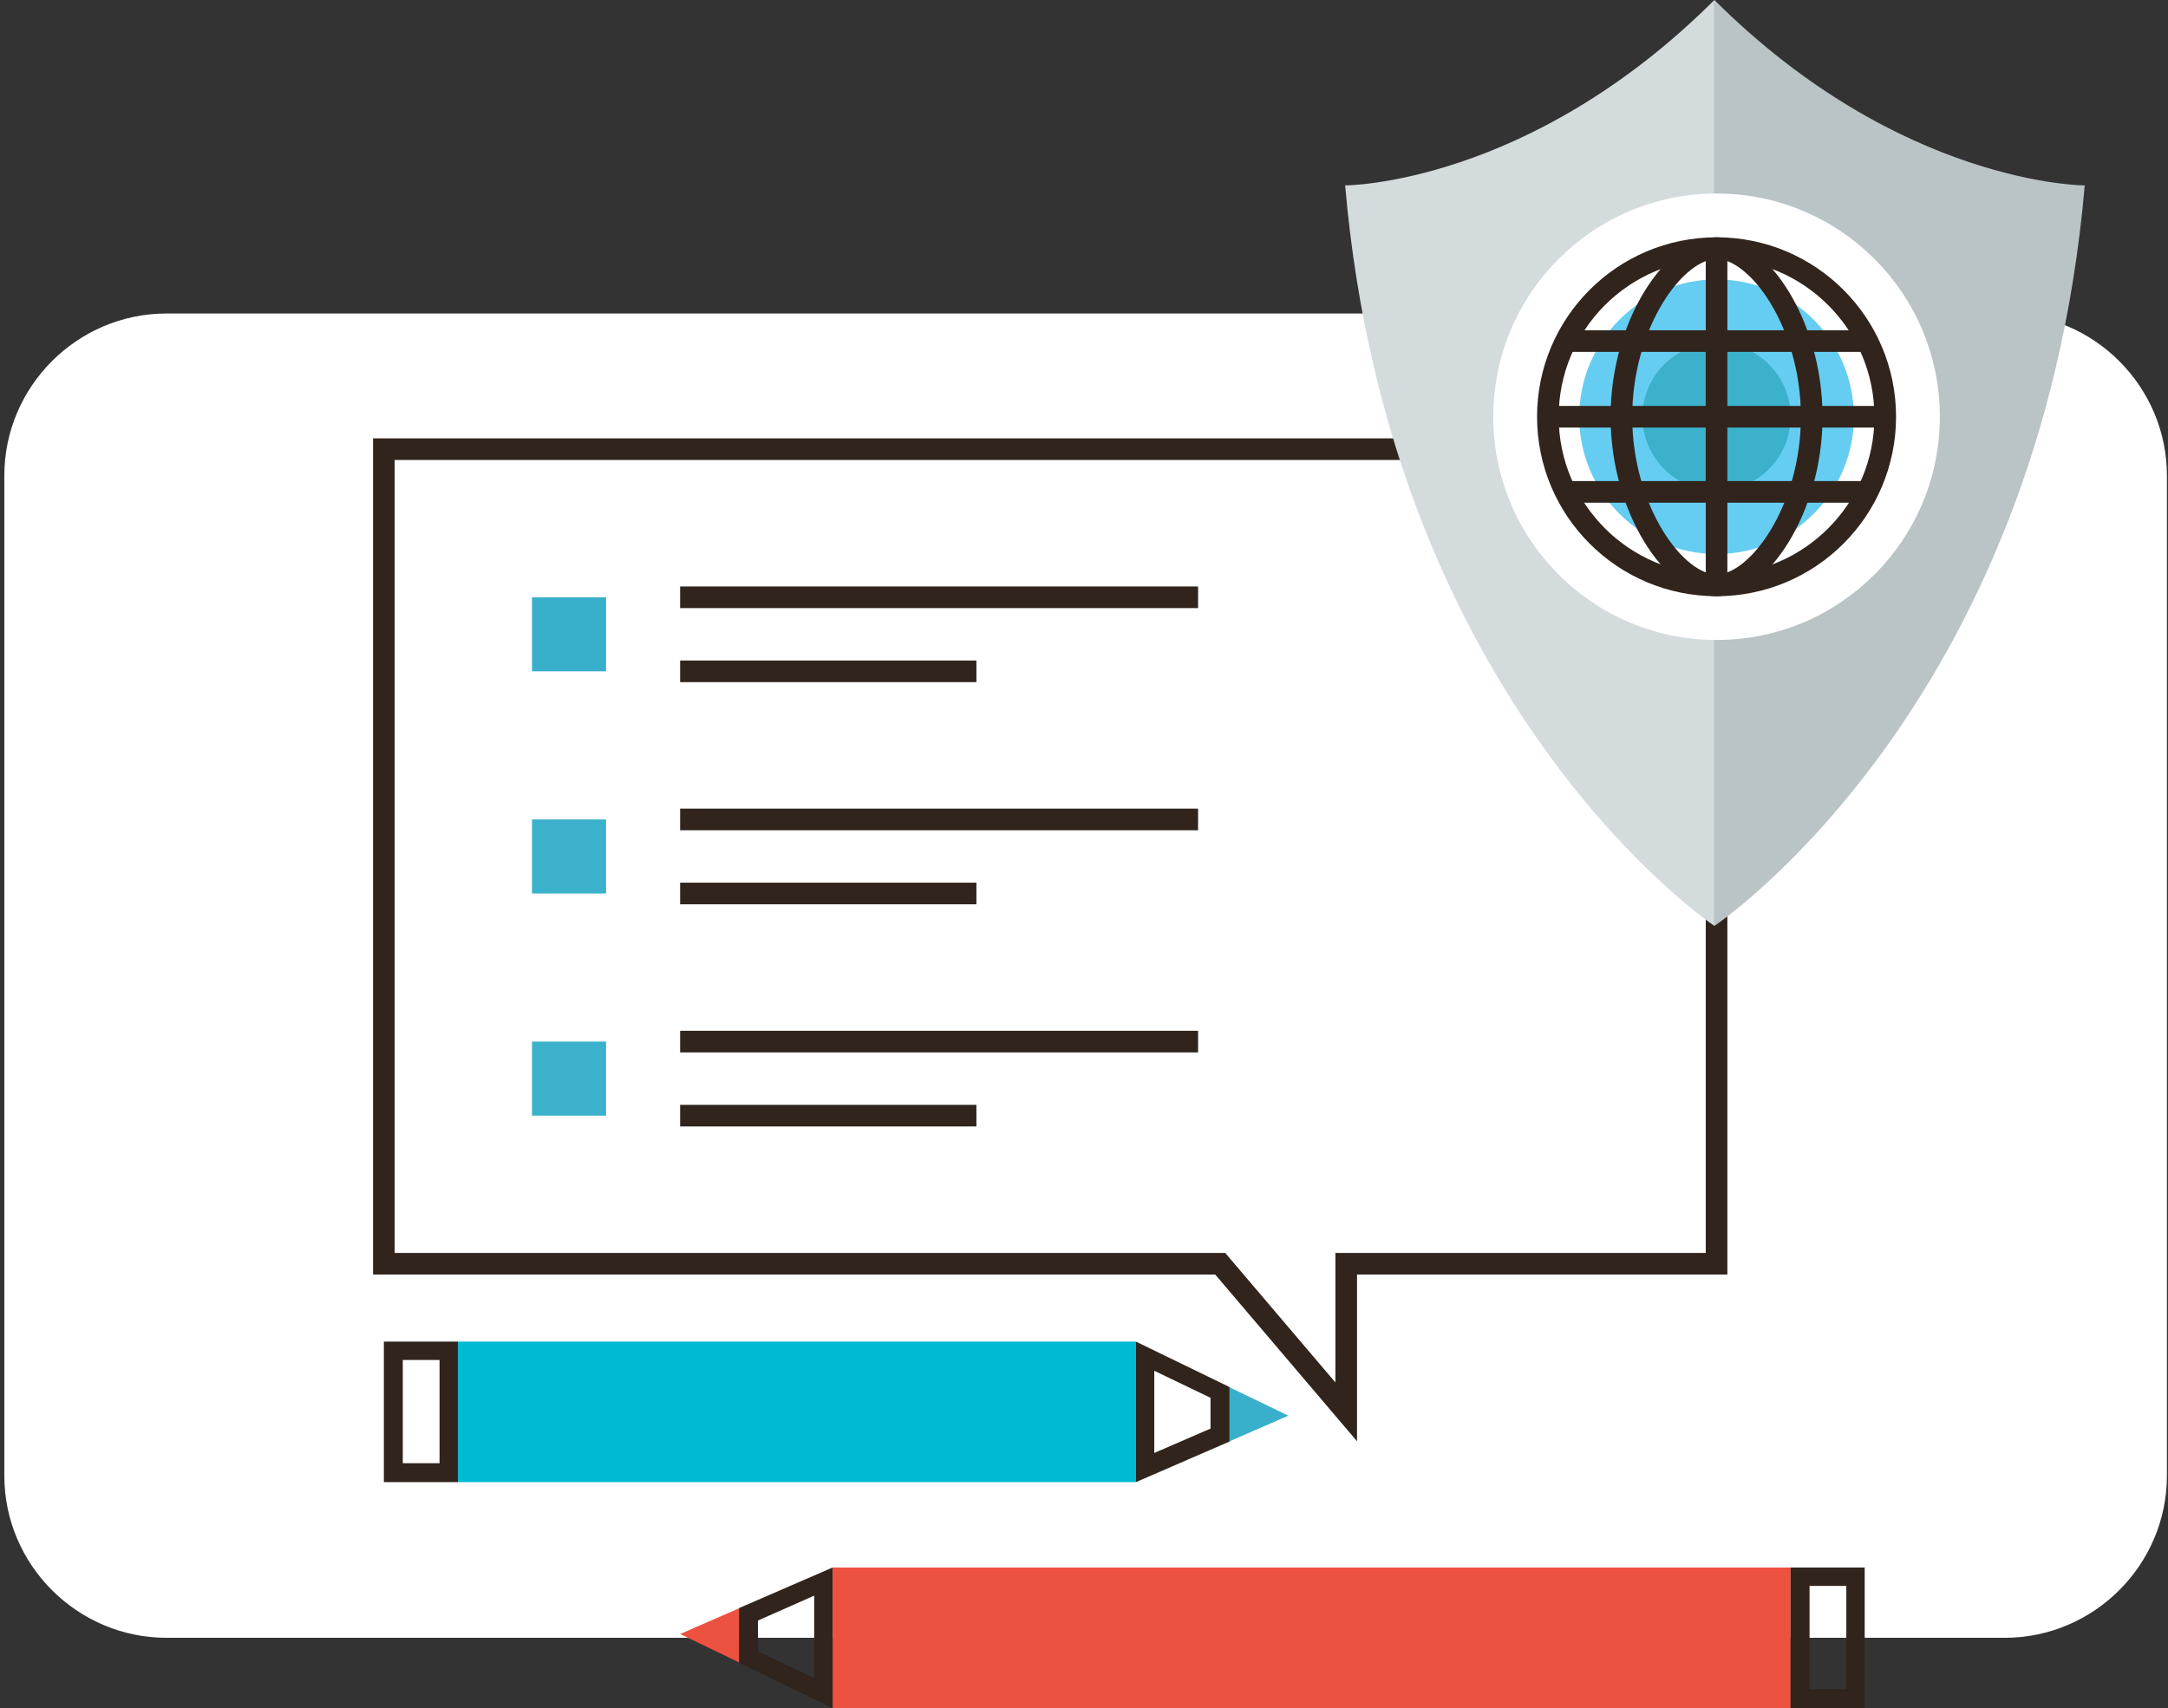
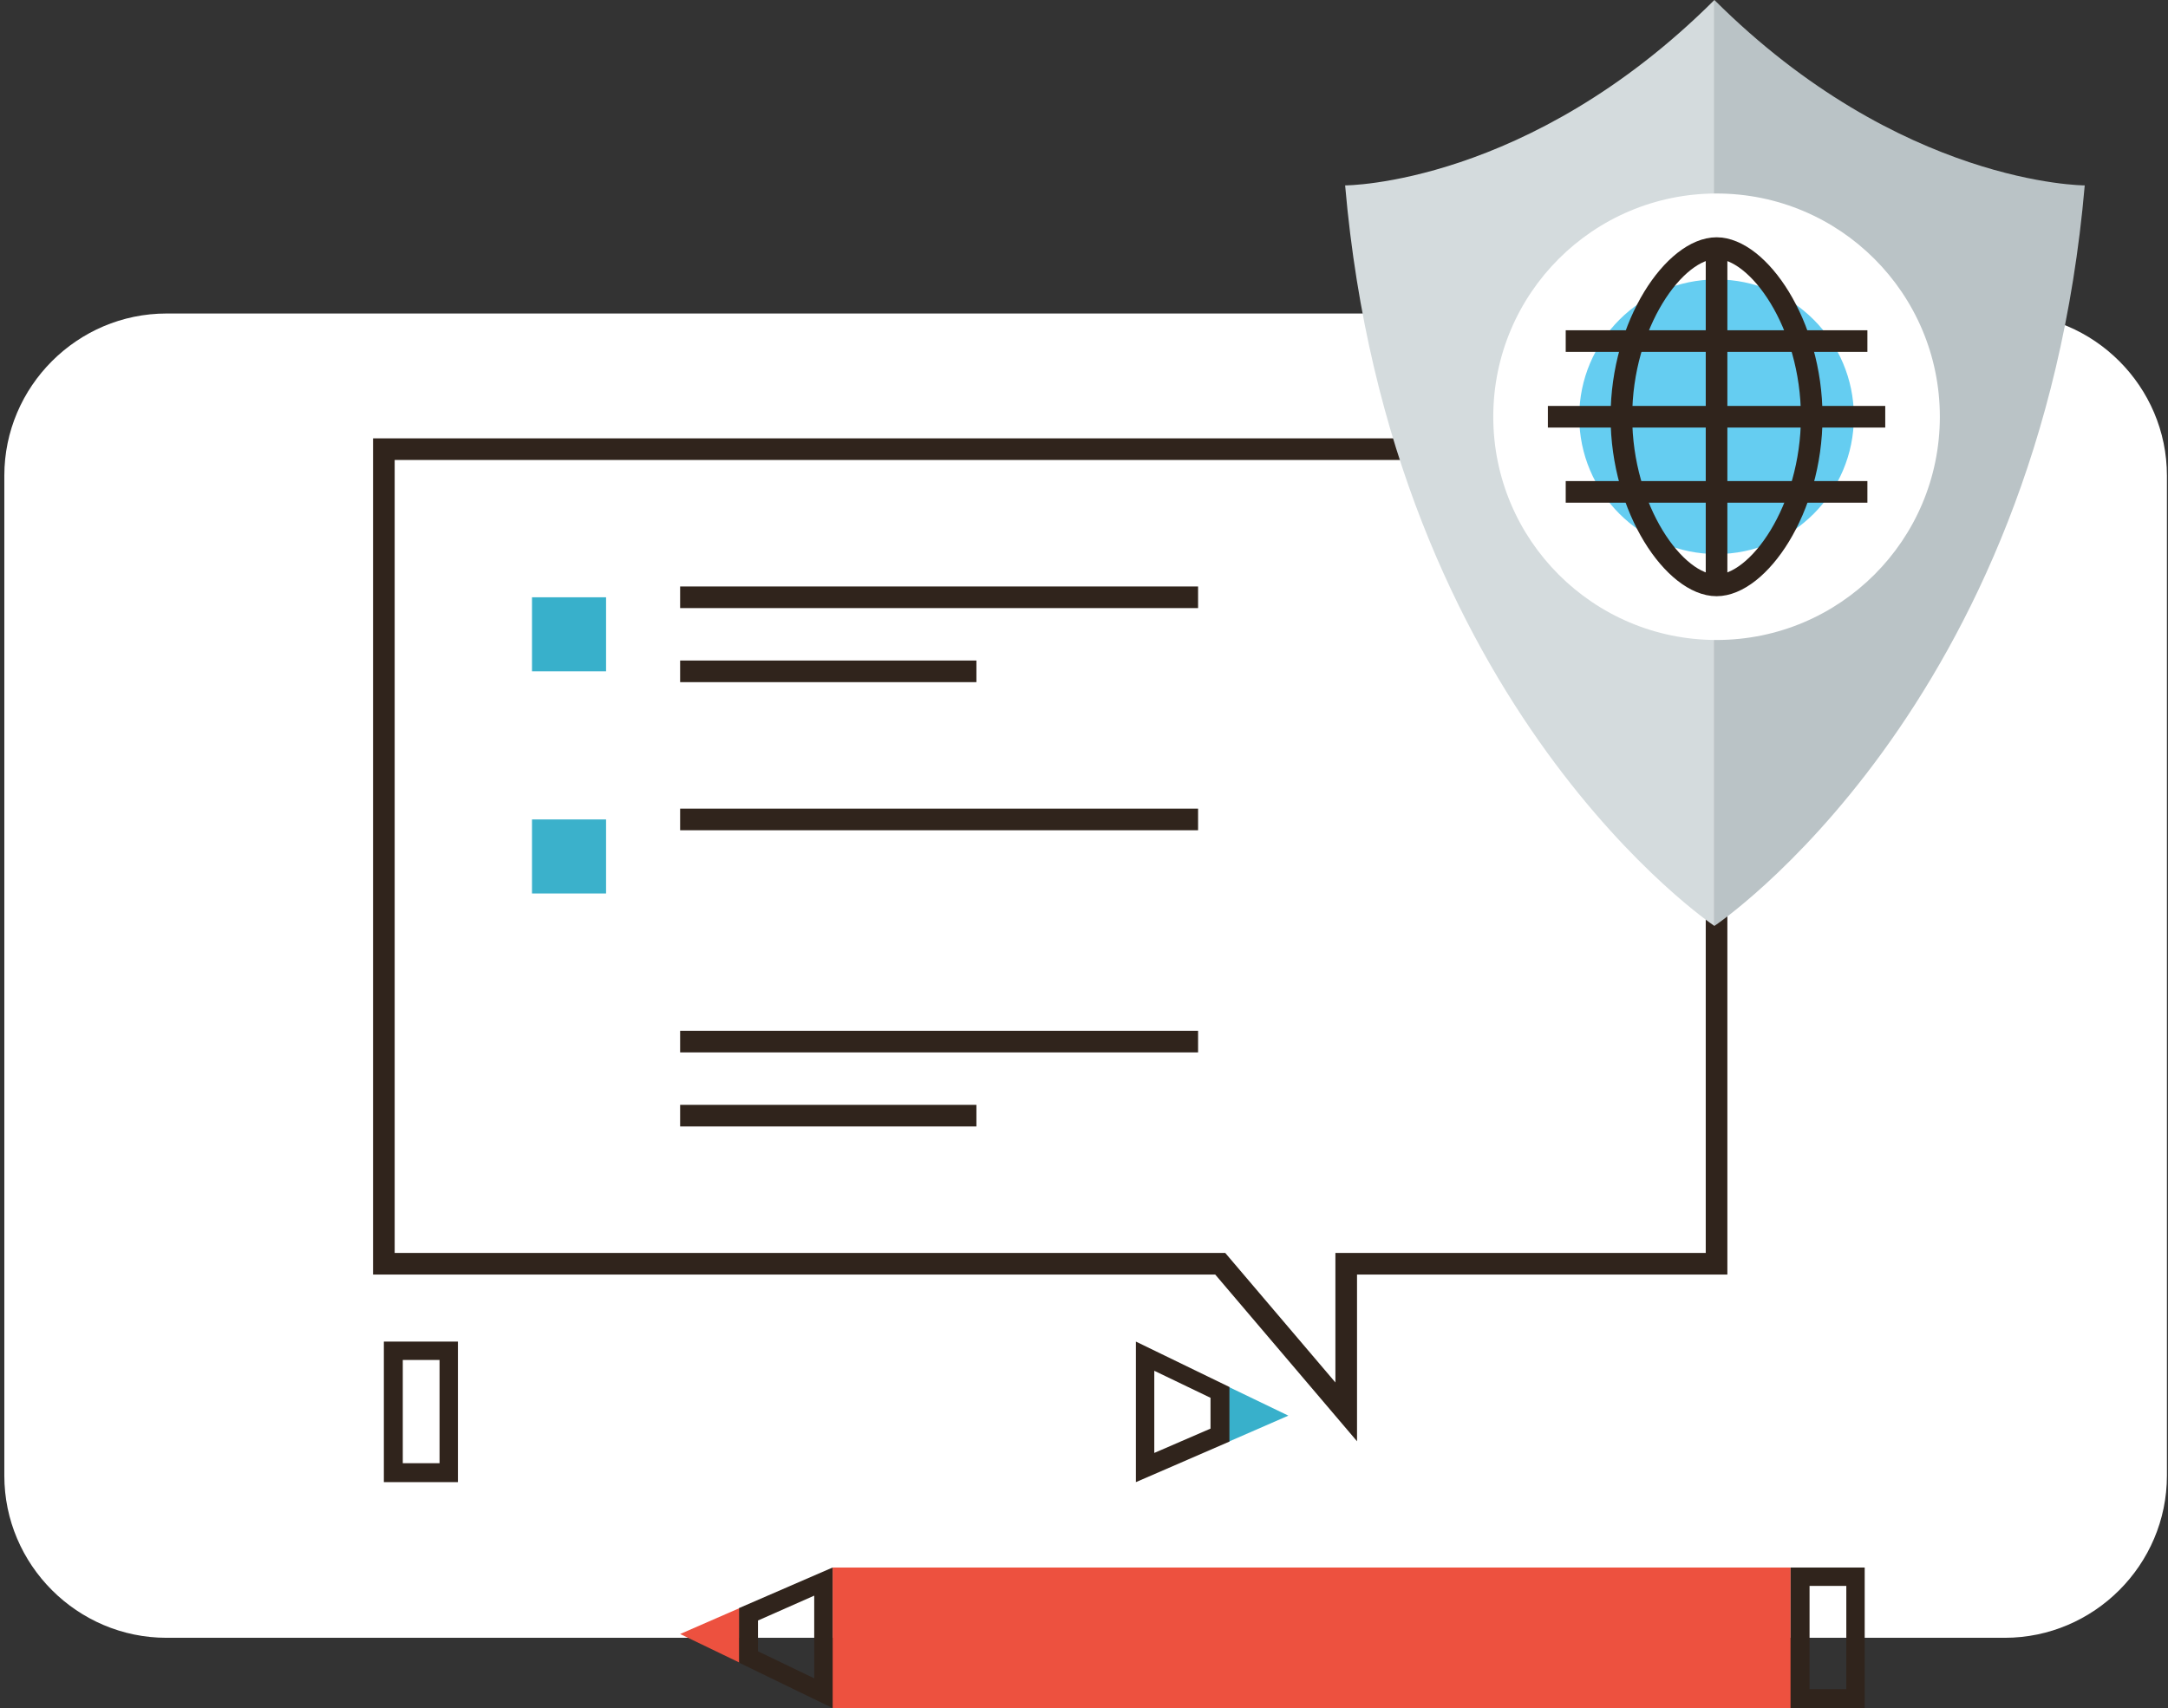
<svg xmlns="http://www.w3.org/2000/svg" xmlns:ns1="http://www.bohemiancoding.com/sketch/ns" width="401px" height="316px" viewBox="0 0 401 316" version="1.1">
  <rect x="0" y="0" width="401" height="316" fill="#333333" stroke="none" />
  <title>Slice 1</title>
  <desc>Created with Sketch.</desc>
  <defs />
  <g id="Page-1" stroke="none" stroke-width="1" fill="none" fill-rule="evenodd" ns1:type="MSPage">
    <g id="secure" ns1:type="MSLayerGroup">
      <path d="M370.8,303 L30.8,303 C14.3,303 0.8,289.5 0.8,273 L0.8,88 C0.8,71.5 14.3,58 30.8,58 L370.8,58 C387.3,58 400.8,71.5 400.8,88 L400.8,273 C400.8,289.5 387.3,303 370.8,303 L370.8,303 Z" id="Shape" fill="#FFFFFF" ns1:type="MSShapeGroup" />
      <g id="Group" transform="translate(71, 0)" ns1:type="MSShapeGroup">
        <rect id="Rectangle-path" fill="#ED513F" x="83" y="290" width="177.2" height="26" />
        <path d="M54.8,302.3 L65.8,307.6 L65.8,297.5 L54.8,302.3 Z" id="Shape" fill="#ED513F" />
        <path d="M246.5,83.1 L0,83.1 L0,233.8 L154.7,233.8 L178,261.2 L178,233.8 L246.5,233.8 L246.5,83.1 Z" id="Shape" stroke="#30241C" stroke-width="4" />
        <rect id="Rectangle-path" fill="#38B0CB" x="27.4" y="110.5" width="13.7" height="13.7" />
        <path d="M54.8,110.5 L150.6,110.5" id="Shape" stroke="#30241C" stroke-width="4" />
        <path d="M54.8,124.2 L109.6,124.2" id="Shape" stroke="#30241C" stroke-width="4" />
        <rect id="Rectangle-path" fill="#3BB1CB" x="27.4" y="151.6" width="13.7" height="13.7" />
        <path d="M54.8,151.6 L150.6,151.6" id="Shape" stroke="#30241C" stroke-width="4" />
-         <path d="M54.8,165.3 L109.6,165.3" id="Shape" stroke="#30241C" stroke-width="4" />
-         <rect id="Rectangle-path" fill="#3BB1CB" x="27.4" y="192.7" width="13.7" height="13.7" />
        <path d="M54.8,192.7 L150.6,192.7" id="Shape" stroke="#30241C" stroke-width="4" />
        <path d="M54.8,206.4 L109.6,206.4" id="Shape" stroke="#30241C" stroke-width="4" />
        <path d="M79.6,295.2 L79.6,310.5 L69.2,305.5 L69.2,299.8 L79.6,295.2 L79.6,295.2 Z M83,290 L65.7,297.5 L65.7,307.6 L83,316 L83,290 L83,290 L83,290 Z" id="Shape" fill="#30241C" />
        <path d="M270.5,293.4 L270.5,312.5 L263.7,312.5 L263.7,293.4 L270.5,293.4 L270.5,293.4 Z M273.9,290 L260.2,290 L260.2,316 L273.9,316 L273.9,290 L273.9,290 L273.9,290 Z" id="Shape" fill="#30241C" />
-         <rect id="Rectangle-path" fill="#00B9D3" x="13.7" y="248.2" width="125.4" height="26" />
        <path d="M167.3,261.9 L156.3,256.6 L156.3,266.7 L167.3,261.9 Z" id="Shape" fill="#38B0CB" />
        <path d="M142.5,253.6 L152.9,258.6 L152.9,264.3 L142.5,268.8 L142.5,253.6 L142.5,253.6 Z M139.1,248.2 L139.1,274.2 L156.4,266.7 L156.4,256.6 L139.1,248.2 L139.1,248.2 L139.1,248.2 Z" id="Shape" fill="#30241C" />
        <path d="M10.3,251.6 L10.3,270.7 L3.5,270.7 L3.5,251.6 L10.3,251.6 L10.3,251.6 Z M13.7,248.2 L0,248.2 L0,274.2 L13.7,274.2 L13.7,248.2 L13.7,248.2 L13.7,248.2 Z" id="Shape" fill="#30241C" />
        <g transform="translate(177, 0)">
          <path d="M69.1,171.3 C69.1,171.3 9.2,131.2 0.8,34.3 C0.8,34.3 34.7,34.3 69.1,-2.84217094e-14 L69.1,171.3 L69.1,171.3 Z" id="Shape" fill="#D4DBDD" />
          <path d="M69.1,171.3 C69.1,171.3 129.2,131.2 137.6,34.3 C137.6,34.3 103.5,34.3 69.1,-2.84217094e-14 L69.1,171.3 L69.1,171.3 Z" id="Shape" fill="#BAC3C6" />
          <circle id="Oval" fill="#FFFFFF" cx="69.5" cy="77.1" r="41.3" />
          <circle id="Oval" fill="#65CDF1" cx="69.5" cy="77.1" r="25.4" />
-           <circle id="Oval" fill="#3BB1CB" cx="69.5" cy="77.1" r="13.7" />
          <g transform="translate(38, 45)" stroke="#30241C" stroke-width="4">
-             <circle id="Oval" cx="31.5" cy="32.1" r="31.2" />
            <path d="M31.5,0.9 L31.5,63.3" id="Shape" />
            <path d="M31.5,0.9 C23.8,0.9 13.9,14.9 13.9,32.1 C13.9,49.3 23.8,63.3 31.5,63.3 C39.2,63.3 49.1,49.3 49.1,32.1 C49.1,14.9 39.2,0.9 31.5,0.9" id="Shape" />
            <path d="M3.6,18.1 L59.4,18.1" id="Shape" />
            <path d="M3.6,46 L59.4,46" id="Shape" />
            <path d="M0.3,32.1 L62.7,32.1" id="Shape" />
          </g>
        </g>
      </g>
    </g>
  </g>
</svg>